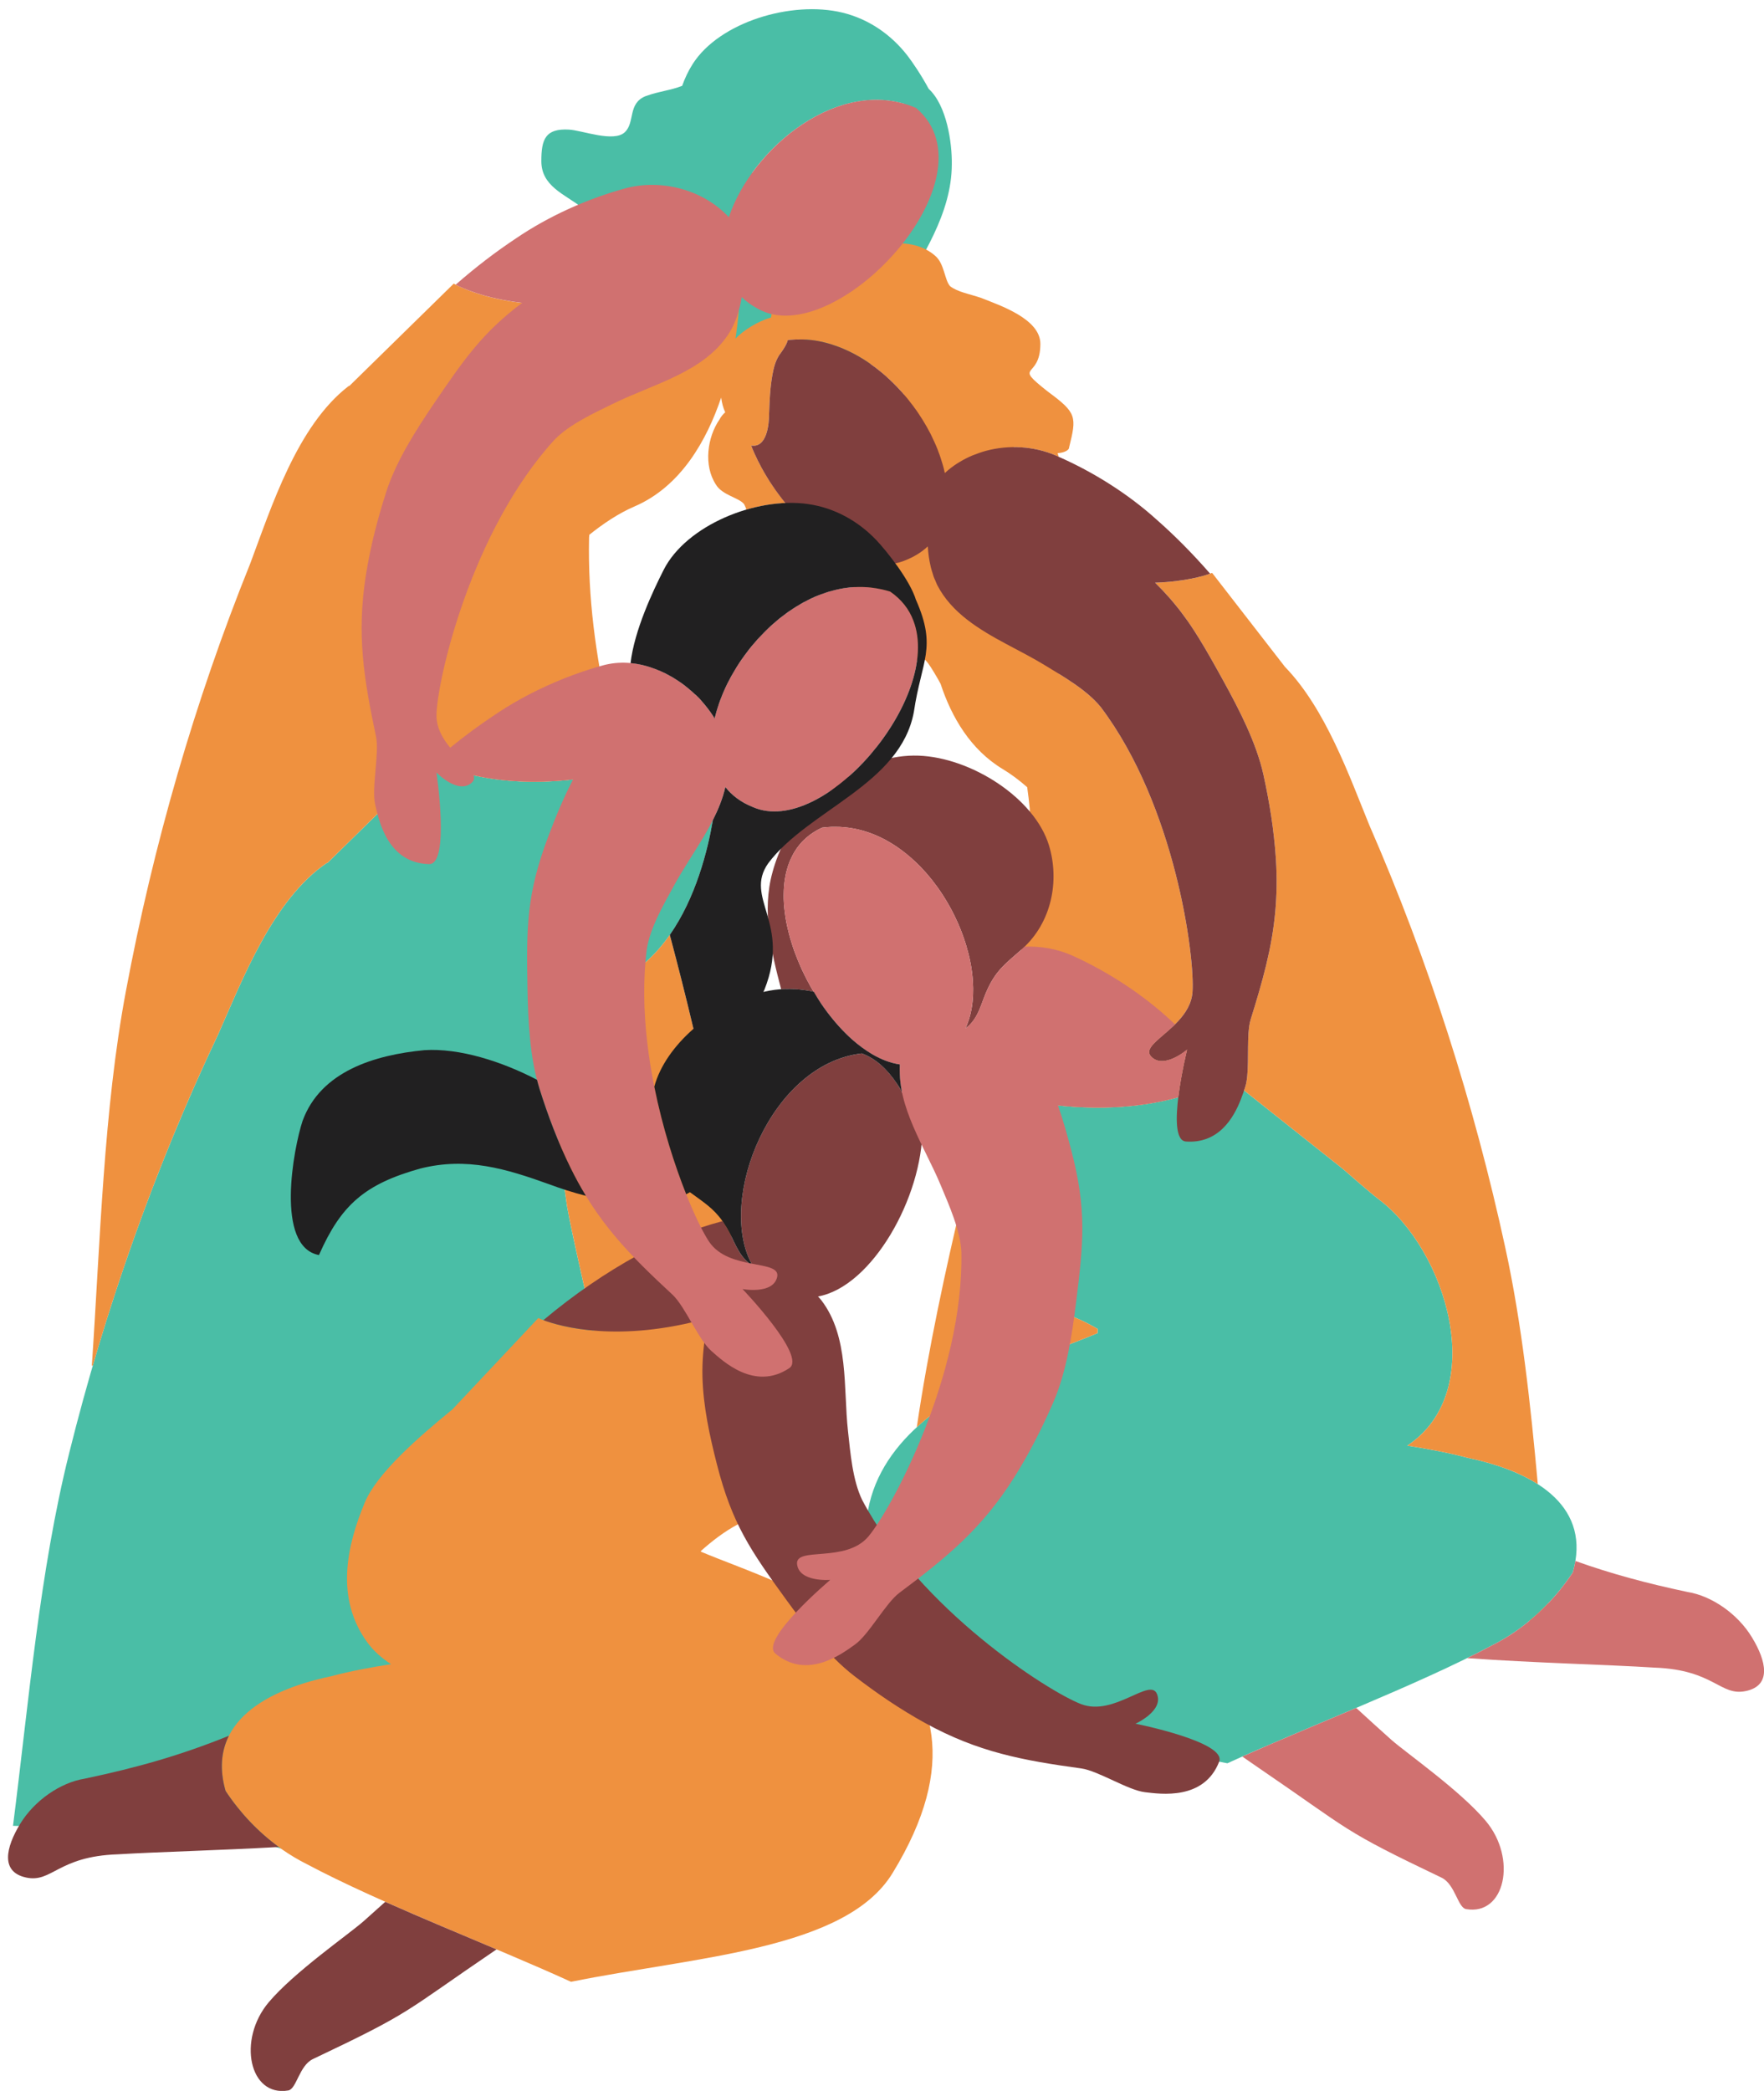
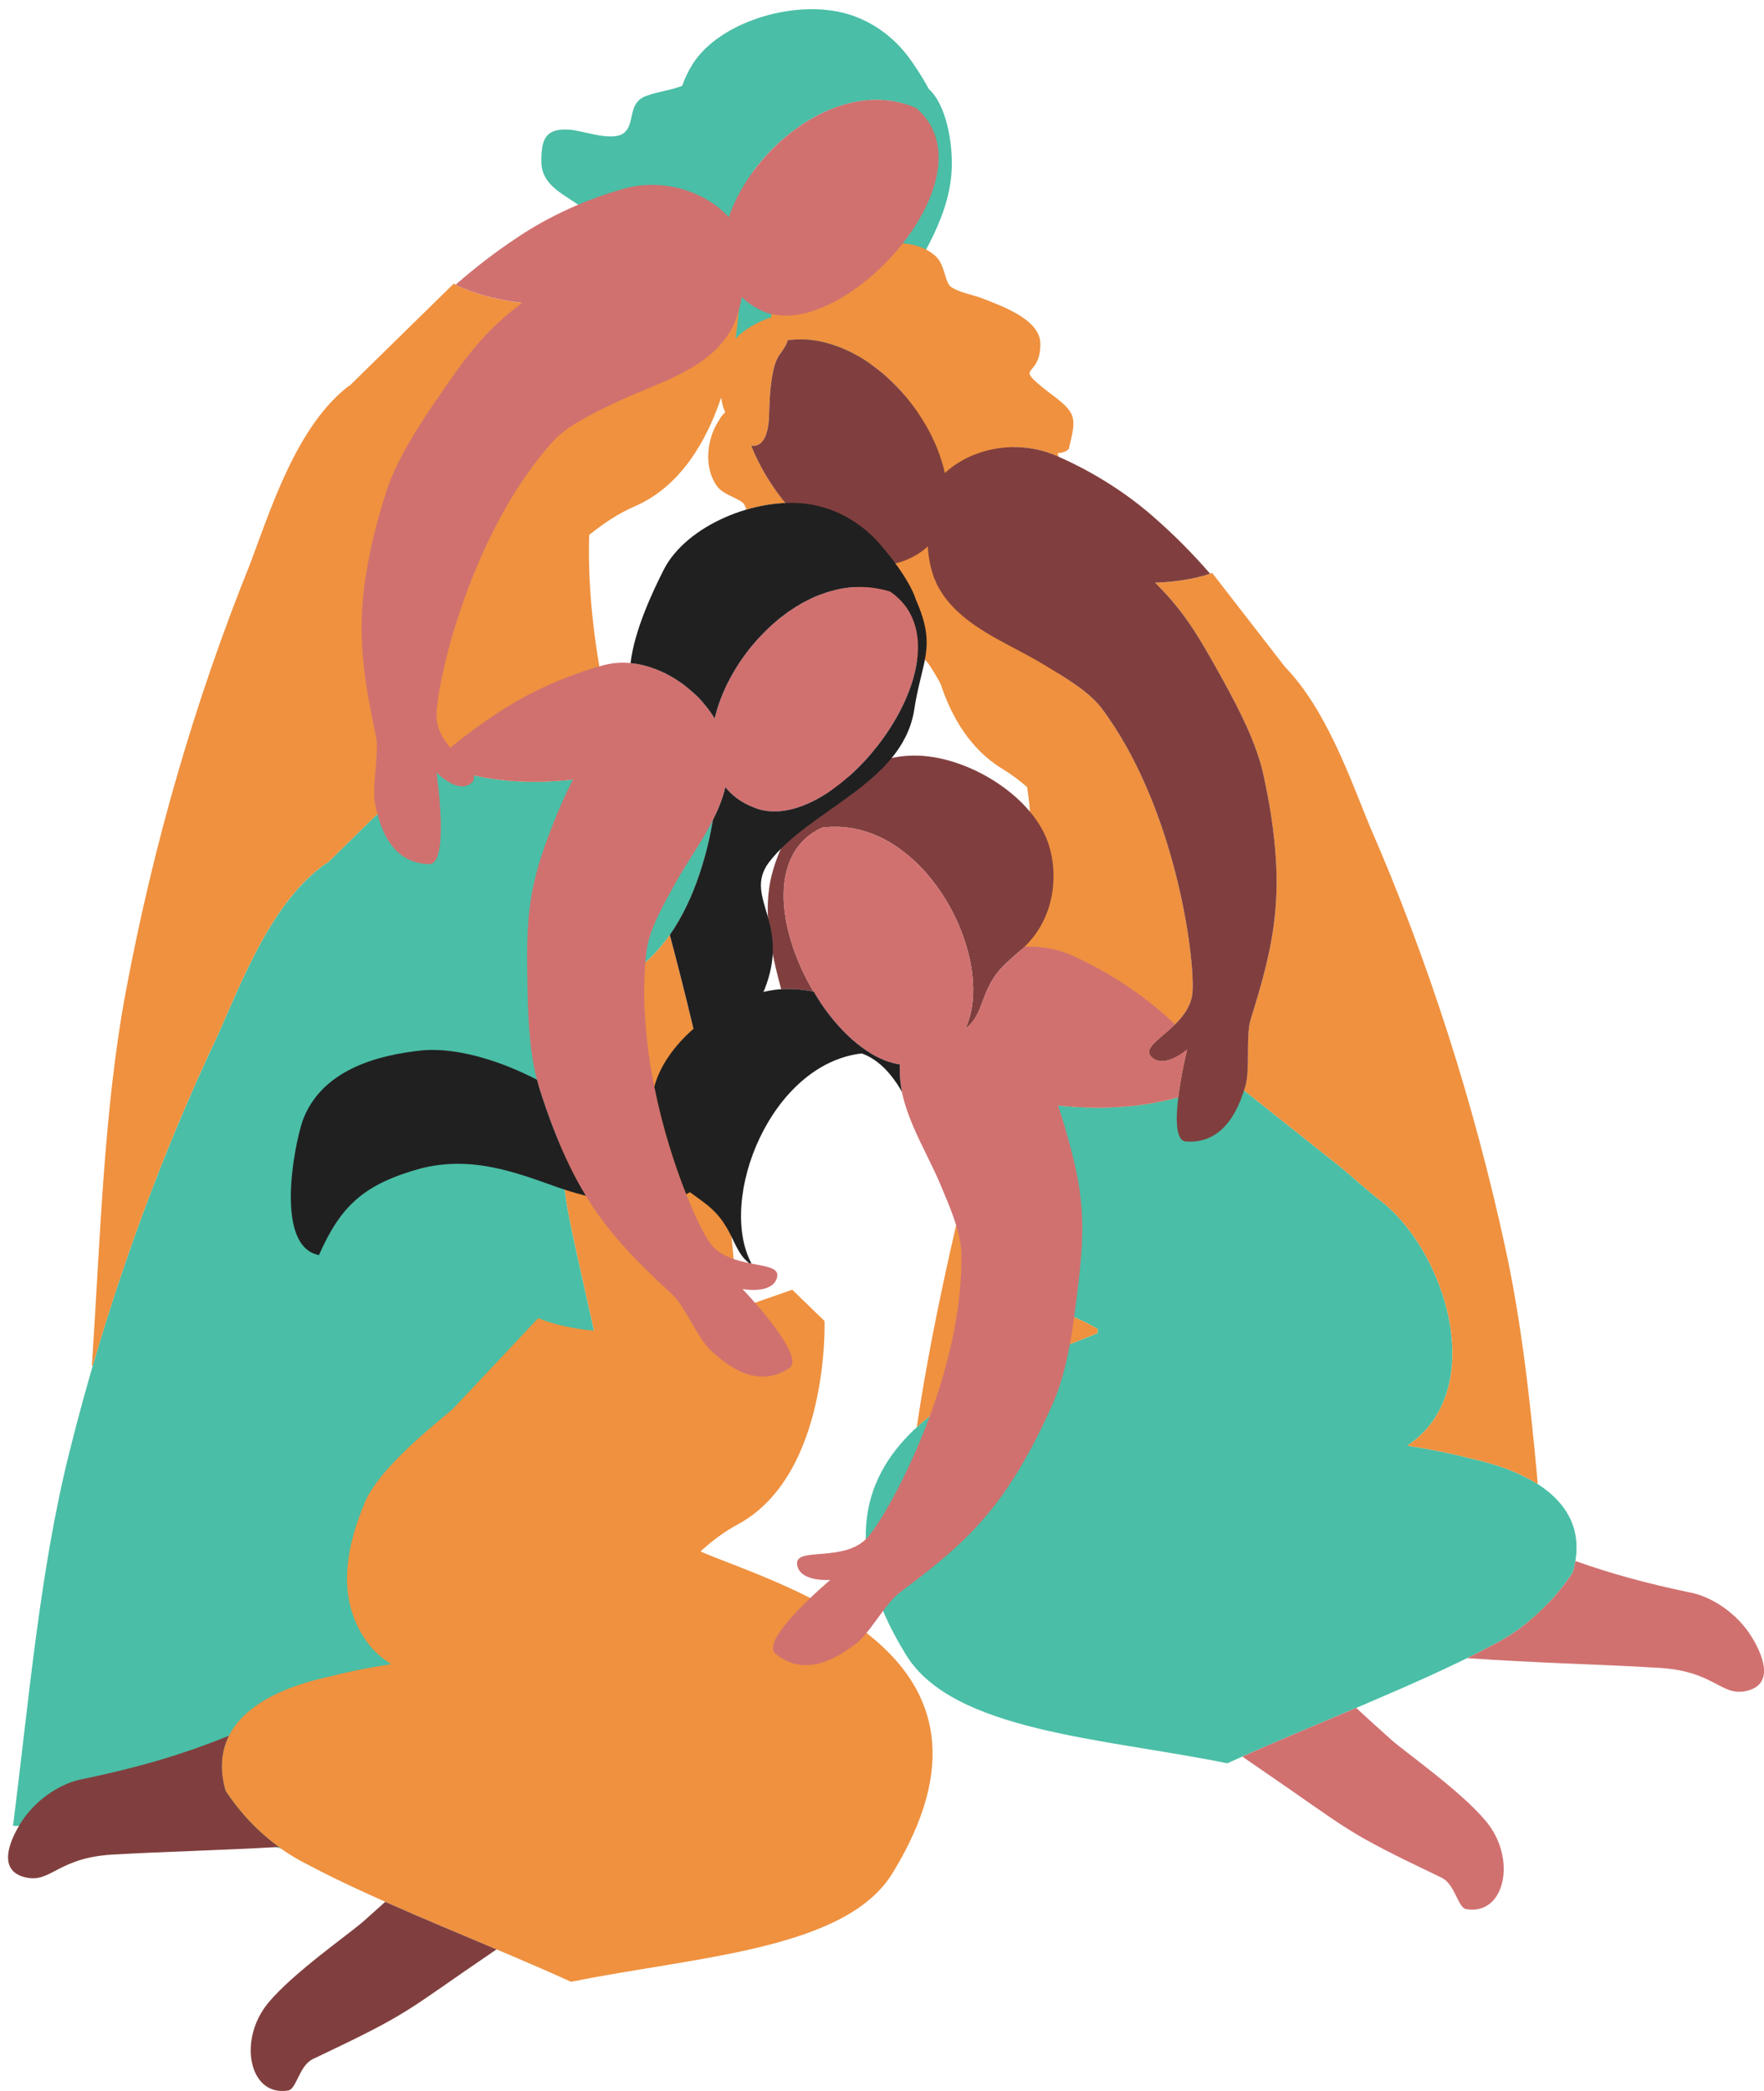
<svg xmlns="http://www.w3.org/2000/svg" fill="#000000" height="363.6" preserveAspectRatio="xMidYMid meet" version="1" viewBox="-1.4 -1.6 306.8 363.6" width="306.8" zoomAndPan="magnify">
  <defs>
    <clipPath id="a">
      <path d="M 42 329 L 85 329 L 85 362.02 L 42 362.02 Z M 42 329" />
    </clipPath>
    <clipPath id="b">
      <path d="M 253 269 L 305.41 269 L 305.41 293 L 253 293 Z M 253 269" />
    </clipPath>
  </defs>
  <g>
    <g id="change1_1">
      <path d="M 138.117 24.465 C 135.316 28.328 134.699 34.164 134.715 39.484 C 134.211 38.699 133.723 37.895 133.324 37.051 C 131.984 34.242 130.691 31.355 129.406 28.461 C 135.477 20.078 146.039 13.602 155.879 16.453 C 150.02 18.969 142.195 18.766 138.117 24.465 Z M 164.141 26.965 C 164.195 23.27 163.281 16.754 160.121 13.848 C 158.832 11.457 157.293 9.191 156.41 8.051 C 153.613 4.453 149.746 1.723 145.129 0.598 C 136.262 -1.551 123.738 2.25 119.09 9.508 C 118.332 10.695 117.719 11.984 117.246 13.324 C 115.289 14.109 113.234 14.266 110.922 15.105 C 107.723 16.363 109.094 19.68 107.266 21.395 C 105.324 23.223 99.836 21.051 97.551 20.938 C 93.434 20.707 92.75 22.648 92.75 26.422 C 92.75 30.766 96.75 32.137 99.723 34.426 C 104.523 38.426 112.066 38.766 116.297 43.797 C 118.469 46.426 119.84 49.625 120.867 52.824 C 121.895 56.254 123.953 59.453 127.953 58.539 C 130.711 57.895 133.906 54.52 135.887 51.617 C 137.352 58.105 140.551 66.219 146.062 66.051 C 149.691 65.871 152.871 53.637 154.746 50.344 C 158.902 43.156 164.129 35.551 164.141 26.965" fill="#4abea6" />
    </g>
    <g id="change1_2">
      <path d="M 95.879 175.504 C 98.555 173.199 101.785 170.848 105.141 169.41 C 121.855 162.238 123.27 135.438 123.27 135.438 L 122.383 131.348 L 108.855 131.895 C 86.113 138.062 73.711 130.656 73.711 130.656 L 55.547 148.465 L 55.449 148.457 C 46.07 154.824 40.766 168.766 36.527 178.305 C 25.496 201.602 16.82 226.199 10.625 251.117 C 5.492 271.637 3.578 294.578 0.863 315.906 C 7.375 316.23 13.703 314.012 20.711 314.398 C 29.703 315.039 38.504 317.168 47.242 319.793 C 57.406 323.105 67.633 325.918 77.73 329.723 C 83.992 332.031 92.289 338.129 99.422 337.527 C 130.434 335.426 100.723 228.316 97.234 208.215 C 95.586 197.422 94.801 187.742 95.629 177.266 C 95.703 176.688 95.789 176.102 95.879 175.504" fill="#4abea6" />
    </g>
    <g id="change1_3">
      <path d="M 253.879 251.914 C 250.309 250.965 246.824 250.344 243.363 249.793 C 257.75 240.238 250.109 215.648 238.305 206.887 C 237.082 205.977 232.199 201.707 232.199 201.707 L 211.945 185.621 C 211.945 185.621 200.215 194.051 177.031 189.828 L 162.801 185.148 L 162.969 194.578 C 162.969 194.578 166.645 221.164 183.906 226.895 C 185.816 227.527 187.707 228.449 189.504 229.488 C 189.496 229.734 189.492 229.988 189.484 230.234 C 174.371 236.605 132.793 248.008 156.156 286.145 C 164.348 299.516 190.422 300.645 212.07 305.031 C 225.227 298.992 245.027 291.5 258.105 284.523 C 263.66 281.746 268.57 277.254 272.148 271.836 C 275.312 260.848 266.57 254.59 253.879 251.914" fill="#4abea6" />
    </g>
    <g id="change2_1">
      <path d="M 267.883 277.188 C 266.824 278.301 265.703 279.344 264.531 280.309 C 265.746 280.43 266.965 280.5 268.191 280.477 C 268.09 279.383 267.984 278.285 267.883 277.188" fill="#ef913f" />
    </g>
    <g id="change2_2">
      <path d="M 166.094 206.367 C 163.078 219.008 160.016 233.191 158.051 246.594 C 167.406 237.977 181.832 233.461 189.484 230.234 C 189.496 229.984 189.496 229.734 189.508 229.488 C 187.707 228.449 185.816 227.527 183.91 226.895 C 174.395 223.738 169.016 214.25 166.094 206.367" fill="#ef913f" />
    </g>
    <g id="change2_3">
      <path d="M 260.414 215.414 C 254.973 190.324 247.055 165.477 236.742 141.855 C 233.305 133.434 229.164 121.664 222.082 114.363 L 209.414 98.023 C 209.414 98.023 209.293 98.074 209.062 98.156 C 208.531 98.344 207.402 98.715 205.723 99.047 C 205.352 99.113 204.961 99.184 204.543 99.258 C 203.145 99.477 201.453 99.664 199.504 99.727 C 200.422 100.637 201.273 101.535 202.062 102.434 C 202.113 102.496 202.164 102.555 202.211 102.605 C 202.434 102.863 202.664 103.137 202.883 103.395 C 202.941 103.477 203.012 103.555 203.074 103.637 C 203.293 103.895 203.504 104.164 203.703 104.426 C 203.715 104.434 203.723 104.453 203.734 104.465 C 204.145 104.984 204.531 105.516 204.914 106.055 C 205.012 106.184 205.102 106.316 205.191 106.445 C 205.344 106.656 205.484 106.863 205.621 107.074 C 205.754 107.254 205.871 107.434 205.992 107.625 C 206.121 107.816 206.242 108.004 206.371 108.203 C 206.523 108.434 206.672 108.664 206.824 108.906 C 206.914 109.066 207.012 109.215 207.113 109.375 C 208.484 111.586 209.852 114.035 211.434 116.906 C 214.145 121.836 217.121 127.613 218.344 133.137 C 219.402 137.945 220.184 142.805 220.504 147.734 C 220.715 151.074 220.664 154.113 220.395 157.023 C 219.805 163.324 218.203 169.004 216.113 175.684 C 215.914 176.336 215.805 177.164 215.742 178.086 C 215.531 181.176 215.871 185.324 215.145 187.504 C 215.09 187.66 215.031 187.836 214.969 188.023 L 232.199 201.707 C 232.199 201.707 237.082 205.977 238.305 206.887 C 250.109 215.648 257.75 240.238 243.363 249.793 C 246.824 250.344 250.309 250.965 253.879 251.914 C 258.633 252.914 262.828 254.418 266.059 256.488 C 264.793 242.527 263.266 228.508 260.414 215.414" fill="#ef913f" />
    </g>
    <g id="change2_4">
      <path d="M 182.762 115.566 C 184.324 110.762 183.848 103.855 182.699 99.664 C 188.82 106.27 188.172 94.391 186.621 91.137 C 184.879 86.848 179.75 78.027 175.273 76.371 L 174.895 76.16 C 177.395 76.148 179.902 76.613 182.195 77.594 C 182.375 77.676 182.555 77.754 182.734 77.836 C 182.684 77.625 182.613 77.414 182.543 77.195 C 183.215 77.195 184.543 76.855 184.543 76.195 C 185.875 70.855 185.875 70.195 180.875 66.523 C 174.543 61.523 179.543 64.523 179.543 58.195 C 179.543 53.855 172.543 51.523 169.215 50.195 C 167.215 49.523 165.215 49.195 163.875 48.195 C 162.875 47.195 162.875 44.195 161.215 42.855 C 158.215 40.195 153.215 40.195 149.875 41.855 C 147.875 42.523 146.875 44.855 145.215 45.855 C 142.543 46.855 143.215 45.855 140.543 46.195 C 135.285 47.023 133.242 49.242 132.703 53.605 C 130.328 54.305 127.926 55.828 126.512 57.289 C 126.969 54.391 127.07 52.504 127.07 52.504 L 126.184 48.414 L 112.656 48.961 C 89.914 55.129 77.516 47.723 77.516 47.723 L 59.355 65.523 L 59.25 65.523 C 50.258 72.43 45.781 86.656 42.109 96.43 C 32.465 120.328 25.246 145.398 20.52 170.637 C 16.598 191.418 16.035 214.434 14.574 235.883 C 14.629 235.883 14.684 235.879 14.742 235.879 C 20.473 216.191 27.75 196.836 36.527 178.305 C 40.766 168.766 46.066 154.824 55.445 148.457 L 55.547 148.465 L 73.711 130.656 C 73.711 130.656 85.469 137.672 107.074 132.352 C 105.906 128.25 104.988 124.949 104.469 122.727 C 102.188 112.047 100.836 102.434 101.051 91.926 C 101.062 91.754 101.078 91.57 101.094 91.398 C 103.465 89.496 106.16 87.672 108.941 86.477 C 117.031 83.008 121.531 74.941 124.027 67.539 C 124.148 68.461 124.375 69.336 124.734 70.094 C 124.336 70.457 123.992 70.844 123.754 71.324 C 121.625 74.387 120.914 79.336 123.125 82.684 C 124.215 84.523 127.184 84.957 128.023 86.086 C 128.184 86.375 128.305 86.695 128.414 87.023 C 130.664 86.363 132.973 85.977 135.203 85.875 C 134.844 85.434 134.492 84.98 134.148 84.523 C 134.055 84.398 133.965 84.273 133.875 84.148 C 133.617 83.801 133.367 83.449 133.125 83.094 C 133.035 82.961 132.941 82.828 132.855 82.695 C 132.613 82.336 132.383 81.973 132.152 81.609 C 132.074 81.48 131.988 81.348 131.91 81.219 C 131.699 80.871 131.496 80.52 131.297 80.168 C 130.504 78.762 129.809 77.324 129.242 75.887 C 131.973 76.305 132.363 72.227 132.363 70.355 C 132.445 68.074 132.523 66.023 132.914 63.734 C 133.152 62.395 133.383 61.375 134.094 60.195 C 134.395 59.785 135.383 58.496 135.613 57.547 C 135.715 57.535 135.812 57.516 135.914 57.508 C 135.965 57.496 136.023 57.484 136.086 57.484 C 136.992 57.406 137.902 57.395 138.793 57.457 C 138.855 57.457 138.914 57.465 138.973 57.465 C 139.336 57.492 139.695 57.539 140.055 57.59 C 140.145 57.602 140.238 57.609 140.328 57.621 C 140.77 57.691 141.207 57.77 141.645 57.863 C 141.695 57.887 141.754 57.895 141.805 57.906 C 142.684 58.113 143.555 58.387 144.414 58.707 C 144.465 58.727 144.516 58.746 144.562 58.766 C 145.422 59.094 146.266 59.477 147.094 59.914 C 147.133 59.934 147.172 59.957 147.223 59.984 C 148.055 60.426 148.863 60.914 149.652 61.457 C 149.684 61.477 149.723 61.508 149.754 61.523 C 150.145 61.797 150.516 62.066 150.895 62.344 C 150.902 62.355 150.914 62.363 150.926 62.363 C 151.312 62.664 151.695 62.977 152.074 63.285 C 152.078 63.289 152.082 63.293 152.086 63.297 C 152.105 63.316 152.113 63.336 152.145 63.355 C 152.492 63.656 152.844 63.965 153.195 64.285 C 153.215 64.305 153.234 64.316 153.254 64.336 C 153.613 64.676 153.973 65.016 154.312 65.375 C 154.332 65.387 154.344 65.395 154.355 65.406 C 154.684 65.746 155.016 66.094 155.336 66.445 C 155.355 66.477 155.375 66.508 155.402 66.523 C 155.543 66.68 155.676 66.844 155.812 67.004 C 151.426 66.918 148.938 68.617 147.367 73.707 C 146.66 76.301 147.742 75.781 146.375 78.277 C 145.148 79.785 142.695 80.445 141.75 82.328 C 139.629 85.391 138.914 90.34 141.129 93.688 C 142.211 95.527 145.18 95.957 146.027 97.086 C 146.828 98.551 146.871 100.574 147.246 102.648 C 148.094 106.141 149.406 113.398 153.695 114.016 C 159.965 114.918 157.707 109.539 161.754 116.523 C 161.906 116.805 162.047 117.066 162.188 117.32 C 164.113 123.145 167.406 128.777 173.023 132.156 C 174.504 133.047 175.926 134.125 177.254 135.297 C 177.426 136.574 177.586 137.816 177.695 139.004 C 178.203 149.504 177.137 159.156 175.156 169.895 C 174.422 173.461 172.77 179.773 170.727 187.754 L 177.031 189.828 C 188.863 191.98 197.703 190.84 203.531 189.207 C 204.023 185.148 205.051 180.988 205.062 180.934 C 205.023 180.977 200.945 184.453 198.793 182.113 C 197.355 180.547 200.895 178.797 203.516 175.965 C 204.793 174.574 205.855 172.934 206.004 170.926 C 206.445 164.785 203.004 138.523 190.062 121.375 C 188.25 119.129 185.422 117.219 182.762 115.566" fill="#ef913f" />
    </g>
    <g id="change2_5">
      <path d="M 120.5 268.234 C 120.496 268.195 120.496 268.16 120.496 268.121 C 122.438 266.375 124.598 264.727 126.852 263.523 C 142.895 254.945 142.008 228.125 142.008 228.125 L 136.395 222.684 L 127.344 225.828 C 127.094 225.922 126.852 226 126.602 226.09 C 126.492 207.605 120.762 182.293 115.094 160.969 C 112.602 164.535 109.359 167.598 105.141 169.406 C 101.785 170.848 98.555 173.199 95.879 175.504 C 95.789 176.098 95.703 176.688 95.633 177.262 C 94.801 187.738 95.586 197.414 97.234 208.211 C 97.949 212.316 99.754 220.059 101.914 229.789 C 95.629 229.258 92.223 227.605 92.223 227.605 L 77.297 243.48 C 71.449 248.258 64.18 254.562 62.043 259.691 C 58.922 267.172 56.852 276.309 62.496 284.023 C 63.605 285.539 65.023 286.766 66.609 287.793 C 63.152 288.344 59.668 288.965 56.105 289.914 C 43.414 292.586 34.668 298.848 37.832 309.836 C 41.406 315.25 46.316 319.746 51.875 322.523 C 64.953 329.5 84.754 336.992 97.91 343.031 C 119.559 338.641 145.637 337.516 153.824 324.145 C 177.188 286.008 135.609 274.609 120.5 268.234" fill="#ef913f" />
    </g>
    <g clip-path="url(#a)" id="change3_1">
      <path d="M 61.805 332.523 C 59.094 334.887 49.754 341.355 45.332 346.594 C 39.844 353.113 41.953 363.094 48.734 361.926 C 50.184 361.676 50.633 357.594 53.023 356.465 C 70.672 348.094 68.523 348.547 84.883 337.445 C 84.914 337.426 84.934 337.406 84.965 337.395 C 78.664 334.734 71.934 331.934 65.602 329.125 C 64.344 330.254 63.074 331.395 61.805 332.523" fill="#803f3e" />
    </g>
    <g id="change3_2">
      <path d="M 37.832 309.836 C 36.762 306.105 37.062 302.926 38.414 300.246 C 30.102 303.605 22.562 305.766 13.324 307.707 C 9.121 308.375 4.582 311.496 2.102 315.574 C -0.379 319.645 -1.367 323.926 3.133 324.895 C 7.645 325.875 8.652 321.215 19.043 320.863 C 26.332 320.426 36.773 320.176 47.094 319.586 C 43.504 316.977 40.344 313.637 37.832 309.836" fill="#803f3e" />
    </g>
    <g id="change3_3">
      <path d="M 220.504 147.734 C 220.184 142.805 219.402 137.945 218.344 133.137 C 217.125 127.613 214.145 121.836 211.434 116.906 C 209.852 114.035 208.484 111.586 207.113 109.371 C 207.016 109.215 206.918 109.062 206.82 108.906 C 206.672 108.668 206.523 108.434 206.375 108.203 C 206.246 108.008 206.121 107.812 205.992 107.621 C 205.871 107.438 205.75 107.258 205.629 107.074 C 205.484 106.863 205.34 106.652 205.195 106.445 C 205.102 106.312 205.008 106.184 204.914 106.055 C 204.531 105.516 204.141 104.984 203.734 104.465 C 203.727 104.449 203.715 104.438 203.703 104.422 C 203.5 104.16 203.289 103.898 203.074 103.641 C 203.012 103.559 202.945 103.477 202.879 103.398 C 202.66 103.133 202.438 102.871 202.211 102.609 C 202.16 102.551 202.113 102.496 202.062 102.438 C 201.273 101.535 200.426 100.637 199.5 99.727 C 204.719 99.555 208.035 98.535 209.066 98.156 C 206.035 94.676 202.875 91.496 199.766 88.766 C 194.844 84.316 188.816 80.516 182.734 77.836 C 182.555 77.758 182.375 77.676 182.195 77.594 C 178.414 75.977 174.055 75.734 170.086 76.797 C 169.297 77.016 168.516 77.285 167.754 77.594 C 167.746 77.594 167.746 77.594 167.746 77.594 C 166.984 77.914 166.254 78.285 165.555 78.707 C 164.844 79.125 164.176 79.594 163.535 80.125 C 163.324 80.305 163.125 80.484 162.926 80.664 L 162.926 80.656 C 162.887 80.484 162.844 80.316 162.805 80.137 C 162.785 80.047 162.754 79.957 162.746 79.875 C 162.684 79.676 162.637 79.484 162.586 79.285 C 162.586 79.273 162.574 79.266 162.574 79.258 C 162.574 79.258 162.574 79.258 162.574 79.246 C 162.555 79.184 162.547 79.137 162.523 79.074 C 162.414 78.695 162.297 78.316 162.164 77.934 C 162.074 77.637 161.965 77.344 161.844 77.047 C 161.797 76.887 161.734 76.727 161.676 76.574 C 161.504 76.137 161.316 75.695 161.113 75.258 C 160.934 74.855 160.746 74.457 160.547 74.055 C 160.535 74.035 160.523 74.008 160.516 73.984 C 160.496 73.957 160.484 73.934 160.477 73.906 C 160.465 73.875 160.445 73.855 160.434 73.824 C 160.234 73.434 160.016 73.035 159.797 72.645 C 159.566 72.234 159.324 71.836 159.074 71.426 C 159.066 71.414 159.066 71.406 159.055 71.395 C 159.035 71.363 159.016 71.336 158.996 71.305 C 158.797 70.984 158.586 70.664 158.375 70.344 C 158.266 70.176 158.145 70.008 158.035 69.844 C 157.805 69.523 157.586 69.207 157.344 68.895 C 157.324 68.863 157.297 68.836 157.273 68.805 C 157.023 68.465 156.754 68.125 156.496 67.805 C 156.426 67.727 156.363 67.645 156.305 67.574 C 156.004 67.215 155.703 66.863 155.406 66.523 C 155.375 66.508 155.355 66.477 155.336 66.445 C 155.305 66.406 155.266 66.375 155.227 66.336 C 154.996 66.074 154.754 65.824 154.516 65.574 C 154.453 65.508 154.387 65.434 154.316 65.375 C 154.176 65.227 154.035 65.086 153.887 64.945 C 153.684 64.734 153.477 64.535 153.254 64.336 C 153.234 64.316 153.215 64.305 153.195 64.285 L 153.164 64.258 C 152.816 63.926 152.453 63.605 152.086 63.297 L 152.074 63.285 C 151.773 63.047 151.484 62.797 151.176 62.566 C 151.086 62.484 150.996 62.414 150.895 62.344 C 150.816 62.285 150.746 62.234 150.664 62.176 C 150.414 61.996 150.176 61.816 149.914 61.637 C 149.863 61.605 149.805 61.566 149.754 61.523 C 149.727 61.508 149.684 61.477 149.656 61.457 C 149.215 61.156 148.773 60.875 148.324 60.605 C 147.965 60.387 147.594 60.184 147.227 59.984 C 147.176 59.957 147.137 59.934 147.094 59.914 C 146.605 59.656 146.113 59.414 145.625 59.207 C 145.273 59.035 144.926 58.895 144.566 58.766 C 144.516 58.746 144.465 58.727 144.414 58.707 C 144.203 58.625 143.984 58.547 143.766 58.477 C 143.336 58.316 142.906 58.184 142.465 58.074 C 142.246 58.016 142.023 57.957 141.805 57.906 C 141.754 57.895 141.695 57.887 141.645 57.863 C 141.613 57.855 141.594 57.855 141.566 57.844 C 140.746 57.664 139.926 57.535 139.086 57.477 C 139.047 57.477 139.016 57.465 138.977 57.465 C 138.914 57.465 138.855 57.457 138.797 57.457 C 138.645 57.445 138.484 57.434 138.336 57.434 C 138.266 57.426 138.195 57.426 138.125 57.426 C 137.445 57.406 136.766 57.426 136.086 57.484 C 136.023 57.484 135.965 57.496 135.914 57.508 C 135.816 57.516 135.715 57.535 135.613 57.547 C 135.387 58.496 134.395 59.785 134.094 60.195 C 133.387 61.375 133.156 62.395 132.914 63.734 C 132.523 66.023 132.445 68.074 132.363 70.355 C 132.363 72.227 131.977 76.305 129.246 75.887 C 129.414 76.316 129.594 76.758 129.785 77.184 C 129.984 77.613 130.184 78.047 130.395 78.477 C 130.613 78.906 130.836 79.336 131.066 79.766 C 132.227 81.895 133.625 83.957 135.184 85.875 C 141.285 93.355 149.824 98.523 156.137 95.805 C 157.676 95.184 158.945 94.375 159.965 93.414 C 159.965 93.434 159.969 93.449 159.969 93.465 C 160.004 94.055 160.062 94.645 160.145 95.227 C 160.145 95.227 160.145 95.23 160.145 95.23 C 160.223 95.773 160.324 96.305 160.445 96.824 C 160.461 96.891 160.473 96.957 160.488 97.023 C 160.586 97.426 160.707 97.816 160.836 98.199 C 160.887 98.363 160.93 98.539 160.988 98.699 C 161.078 98.941 161.188 99.16 161.285 99.387 C 161.395 99.645 161.492 99.914 161.613 100.156 C 164.102 104.969 168.855 107.844 173.66 110.418 C 175.93 111.637 178.211 112.789 180.27 114.051 C 183.484 116.016 187.664 118.402 190.062 121.379 C 203.004 138.531 206.445 164.785 206.004 170.922 C 205.855 172.934 204.797 174.578 203.516 175.965 C 200.895 178.797 197.352 180.543 198.797 182.113 C 200.945 184.453 205.023 180.973 205.062 180.938 C 205.039 181.035 201.184 196.652 204.852 196.906 C 206.207 197.004 207.387 196.82 208.414 196.445 C 212.863 194.828 214.445 189.594 215.145 187.504 C 215.879 185.328 215.535 181.176 215.742 178.082 C 215.809 177.164 215.914 176.34 216.117 175.688 C 218.203 169.004 219.805 163.324 220.391 157.023 C 220.66 154.113 220.719 151.07 220.504 147.734" fill="#803f3e" />
    </g>
    <g id="change3_4">
-       <path d="M 196.09 298.148 C 196.09 298.148 201.031 295.926 199.824 292.977 C 198.617 290.035 192.367 296.949 186.629 294.742 C 180.887 292.539 158.582 278.266 148.562 259.262 C 146.883 255.828 146.5 251.027 146.086 247.281 C 145.258 239.805 146.297 230.816 141.434 224.492 C 141.266 224.273 141.062 224.062 140.871 223.852 C 150.258 222.176 159.066 206.562 159.027 194.578 C 158.738 194.711 158.434 194.828 158.094 194.922 C 156.75 189.824 153.68 183.48 148.488 181.594 C 132.648 183.395 123.355 206.867 129.281 218.102 C 129.164 218.102 129.051 218.102 128.938 218.105 C 126.891 216.543 126.273 214.012 125.008 211.922 C 124.758 211.492 124.508 211.109 124.258 210.754 C 119.117 212.125 114.012 214.148 109.48 216.703 C 104.117 219.629 98.441 223.484 93.105 227.973 C 96.039 229.066 106.168 232 121.797 227.617 C 121.652 228.34 121.527 229.039 121.418 229.699 C 121.414 229.719 121.41 229.734 121.41 229.75 C 120.949 232.402 120.711 235.094 120.773 237.785 C 120.898 242.941 122.016 248.055 123.285 253.031 C 125.922 263.387 129.141 268.055 135.43 276.707 C 138.738 281.254 142.699 286.406 147.18 289.855 C 151.082 292.855 155.156 295.637 159.48 298.02 C 168.746 303.121 176.5 304.531 186.645 305.926 C 189.598 306.332 194.797 309.727 197.758 310.062 C 200.445 310.375 208.023 311.508 210.641 304.746 C 211.969 301.305 196.09 298.148 196.09 298.148" fill="#803f3e" />
-     </g>
+       </g>
    <g id="change3_5">
      <path d="M 167.84 171.324 C 167.836 171.48 167.828 171.637 167.82 171.793 C 167.801 172.07 167.777 172.344 167.746 172.617 C 167.742 172.641 167.742 172.664 167.738 172.688 C 167.691 173.094 167.637 173.488 167.566 173.879 C 167.562 173.883 167.562 173.887 167.562 173.891 C 167.465 174.414 167.344 174.926 167.195 175.426 C 167.188 175.449 167.18 175.477 167.172 175.504 C 167.164 175.531 167.156 175.559 167.148 175.586 C 167.012 176.027 166.855 176.461 166.68 176.875 C 166.629 176.992 166.59 177.117 166.535 177.234 C 168.895 175.504 169.246 172.676 170.414 170.285 C 171.977 166.953 173.727 165.785 176.363 163.434 C 181.547 158.812 182.906 151.516 181.035 145.395 C 178.516 137.152 167.477 130.125 158.355 129.805 C 153.605 129.645 149.145 131.234 145.484 133.945 C 145.34 134.055 145.176 134.18 145 134.316 C 144.883 134.41 144.75 134.516 144.617 134.621 C 144.562 134.668 144.508 134.711 144.449 134.762 C 144.262 134.914 144.062 135.078 143.859 135.254 C 143.855 135.254 143.852 135.258 143.848 135.262 C 142.785 136.16 141.531 137.309 140.352 138.531 C 140.352 138.531 140.352 138.531 140.348 138.531 C 136.523 140.48 133.895 146.508 132.953 150.086 C 131.094 156.766 132.691 163.746 134.461 170.426 C 136.383 170.285 138.273 170.445 140.102 170.855 C 139.934 170.586 139.773 170.305 139.613 170.023 C 139.57 169.953 139.531 169.875 139.492 169.805 C 139.312 169.496 139.141 169.176 138.98 168.855 C 138.98 168.855 138.973 168.855 138.973 168.844 C 138.66 168.246 138.363 167.637 138.07 167.016 C 138.004 166.863 137.934 166.715 137.863 166.555 C 137.742 166.285 137.621 166.016 137.512 165.734 C 137.422 165.523 137.332 165.316 137.254 165.105 C 137.094 164.715 136.941 164.324 136.801 163.934 C 136.723 163.695 136.633 163.465 136.551 163.227 C 136.48 162.996 136.402 162.773 136.332 162.547 C 136.211 162.184 136.102 161.824 136.004 161.465 C 135.941 161.246 135.891 161.035 135.832 160.824 C 135.754 160.504 135.672 160.195 135.602 159.887 C 135.562 159.703 135.523 159.523 135.48 159.344 C 135.383 158.906 135.301 158.465 135.23 158.035 C 135.211 157.926 135.203 157.824 135.184 157.715 C 135.133 157.344 135.082 156.984 135.043 156.613 C 135.023 156.477 135.012 156.324 134.992 156.184 C 134.953 155.734 134.922 155.297 134.91 154.855 C 134.902 154.797 134.91 154.734 134.902 154.676 C 134.891 154.273 134.902 153.887 134.91 153.496 C 134.91 153.375 134.922 153.254 134.922 153.137 C 134.941 152.695 134.973 152.266 135.031 151.844 C 135.031 151.816 135.043 151.785 135.043 151.754 C 135.094 151.355 135.16 150.965 135.242 150.574 C 135.262 150.477 135.281 150.375 135.301 150.266 C 135.402 149.855 135.504 149.453 135.633 149.066 C 135.633 149.055 135.641 149.047 135.641 149.023 C 135.762 148.656 135.91 148.285 136.062 147.926 C 136.102 147.836 136.141 147.746 136.191 147.656 C 136.363 147.285 136.543 146.926 136.742 146.586 C 136.742 146.586 136.742 146.586 136.742 146.582 C 136.742 146.586 136.742 146.586 136.746 146.586 C 137.816 144.785 139.406 143.324 141.574 142.324 C 142.059 142.258 142.535 142.223 143.016 142.199 C 143.141 142.191 143.27 142.188 143.395 142.184 C 143.48 142.188 143.566 142.184 143.652 142.184 L 143.734 142.184 L 143.73 142.184 C 143.824 142.184 143.914 142.184 144.004 142.188 C 144.438 142.188 144.871 142.203 145.301 142.238 C 145.414 142.246 145.527 142.262 145.641 142.273 C 146.102 142.32 146.559 142.383 147.012 142.469 C 147.09 142.48 147.168 142.496 147.246 142.512 C 147.738 142.609 148.227 142.727 148.707 142.863 C 148.746 142.875 148.785 142.887 148.824 142.898 C 149.348 143.051 149.863 143.227 150.371 143.426 C 150.43 143.449 150.488 143.469 150.547 143.492 C 151.215 143.758 151.863 144.059 152.504 144.398 C 152.762 144.535 153.02 144.684 153.273 144.836 C 153.504 144.969 153.734 145.105 153.961 145.25 C 154.172 145.387 154.383 145.523 154.59 145.664 C 155.742 146.449 156.84 147.344 157.871 148.324 C 158.113 148.559 158.359 148.785 158.594 149.027 C 158.773 149.211 158.941 149.398 159.113 149.586 C 159.297 149.781 159.48 149.977 159.656 150.176 C 159.844 150.387 160.02 150.602 160.199 150.816 C 160.355 151.004 160.512 151.188 160.664 151.379 C 160.848 151.609 161.023 151.844 161.199 152.082 C 161.34 152.262 161.477 152.445 161.609 152.629 C 161.789 152.883 161.965 153.137 162.141 153.391 C 162.258 153.566 162.375 153.742 162.492 153.918 C 162.672 154.191 162.844 154.465 163.012 154.742 C 163.113 154.906 163.211 155.07 163.309 155.234 C 163.484 155.531 163.656 155.828 163.82 156.125 C 163.902 156.273 163.977 156.418 164.059 156.566 C 164.23 156.891 164.398 157.215 164.559 157.539 C 164.617 157.656 164.672 157.773 164.727 157.891 C 164.898 158.25 165.07 158.613 165.23 158.977 C 165.254 159.031 165.277 159.09 165.301 159.145 C 165.539 159.695 165.762 160.246 165.969 160.801 C 165.98 160.844 165.996 160.887 166.012 160.926 C 166.203 161.441 166.379 161.961 166.539 162.477 C 166.551 162.516 166.562 162.555 166.578 162.594 C 166.586 162.617 166.594 162.645 166.602 162.668 C 166.754 163.176 166.895 163.684 167.023 164.188 C 167.035 164.234 167.047 164.277 167.059 164.324 C 167.062 164.34 167.066 164.355 167.07 164.367 C 167.207 164.926 167.328 165.477 167.43 166.027 L 167.43 166.031 C 167.52 166.516 167.594 166.992 167.656 167.473 C 167.656 167.488 167.66 167.504 167.66 167.52 C 167.719 167.953 167.758 168.383 167.789 168.812 C 167.793 168.859 167.801 168.906 167.801 168.953 C 167.801 168.953 167.801 168.957 167.805 168.961 C 167.828 169.34 167.844 169.715 167.848 170.086 C 167.852 170.184 167.855 170.277 167.855 170.371 C 167.855 170.375 167.855 170.379 167.855 170.379 C 167.859 170.699 167.852 171.012 167.84 171.324" fill="#803f3e" />
    </g>
    <g id="change4_2">
      <path d="M 240.594 300.957 C 238.543 299.125 236.504 297.273 234.473 295.406 C 227.504 298.363 220.562 301.234 214.664 303.863 C 215.602 304.523 216.555 305.176 217.492 305.816 C 233.832 316.957 231.684 316.504 249.305 324.914 C 251.691 326.055 252.133 330.137 253.582 330.387 C 260.363 331.574 262.504 321.594 257.012 315.066 C 252.613 309.816 243.293 303.324 240.594 300.957" fill="#d07170" />
    </g>
    <g clip-path="url(#b)" id="change4_1">
      <path d="M 303.312 283.145 C 300.855 279.066 296.324 275.926 292.125 275.246 C 284.984 273.734 278.855 272.086 272.605 269.855 C 272.492 270.496 272.344 271.156 272.152 271.836 C 268.574 277.254 263.664 281.746 258.105 284.523 C 256.723 285.266 255.273 286.004 253.766 286.746 C 265.473 287.586 278.004 287.863 286.363 288.395 C 296.766 288.773 297.766 293.434 302.266 292.465 C 306.773 291.496 305.793 287.227 303.312 283.145" fill="#d07170" />
    </g>
    <g id="change4_3">
      <path d="M 122.895 123.332 C 122.883 123.387 122.875 123.441 122.863 123.492 C 122.844 123.457 122.824 123.422 122.805 123.387 Z M 127.742 222.562 C 127.742 222.562 133.062 223.57 133.766 220.465 C 134.461 217.359 125.383 219.445 121.941 214.348 C 118.504 209.25 108.41 184.773 111.09 163.457 C 111.68 159.68 114.117 155.523 115.926 152.219 C 118.852 146.863 123.352 141.391 124.754 135.262 C 125.898 136.719 127.469 137.926 129.551 138.758 C 141.789 144.102 162.602 119.711 157.457 106.316 C 156.715 104.355 155.402 102.645 153.438 101.281 C 139.715 96.898 125.758 110.934 122.895 123.332 C 122.371 122.48 121.773 121.664 121.121 120.887 C 120.645 120.293 120.156 119.734 119.641 119.27 C 119.586 119.219 119.523 119.184 119.469 119.137 C 115.133 115.004 109.051 112.57 103.457 114.109 C 96.887 115.922 90.172 118.945 84.527 122.797 C 82.02 124.453 79.453 126.348 76.902 128.426 C 75.582 126.82 74.469 124.926 74.516 122.684 C 74.652 116.535 80.547 90.719 95.047 74.863 C 97.711 72.121 102.102 70.141 105.484 68.484 C 112.242 65.18 121.051 63.117 125.359 56.402 C 126.469 54.676 127.234 52.402 127.609 50.074 C 128.406 50.844 129.348 51.539 130.473 52.125 C 142.129 58.641 165.234 36.406 161.426 22.574 C 160.879 20.551 159.742 18.719 157.922 17.172 C 144.672 11.457 129.395 24.098 125.359 36.168 C 120.926 31.383 113.598 29.434 107.258 31.18 C 100.688 32.988 93.973 36.016 88.328 39.863 C 84.879 42.145 81.32 44.863 77.848 47.906 C 78.969 48.492 82.914 50.309 89.418 51.066 C 82.688 56.113 79.488 60.613 74.191 68.402 C 71.031 73.051 67.52 78.523 65.785 83.906 C 64.277 88.598 63.043 93.367 62.262 98.242 C 60.59 108.691 61.883 116.465 63.996 126.48 C 64.613 129.398 63.176 135.434 63.855 138.34 C 64.473 140.973 65.969 148.488 73.219 148.668 C 76.902 148.758 74.512 132.742 74.512 132.742 C 74.512 132.742 78.273 136.641 80.637 134.512 C 81.066 134.125 81.129 133.695 80.957 133.211 C 85.066 134.145 90.867 134.793 98.277 133.945 C 96.594 137.137 95.223 140.508 93.953 143.867 C 90.18 153.867 90.145 159.535 90.34 170.234 C 90.441 175.852 90.734 182.344 92.43 187.742 C 93.906 192.441 95.652 197.051 97.828 201.48 C 102.496 210.973 108.039 216.57 115.547 223.527 C 117.734 225.555 120.047 231.309 122.277 233.285 C 124.305 235.082 129.859 240.352 135.883 236.309 C 138.941 234.25 127.742 222.562 127.742 222.562" fill="#d07170" />
    </g>
    <g id="change4_4">
      <path d="M 198.797 182.117 C 197.449 180.652 200.43 179.039 202.965 176.539 C 202.812 176.398 202.66 176.246 202.508 176.105 C 197.527 171.43 191.363 167.402 185.152 164.598 C 182.551 163.422 179.652 162.906 176.785 163.027 C 176.645 163.164 176.512 163.305 176.367 163.434 C 173.727 165.785 171.977 166.953 170.414 170.285 C 169.281 172.602 168.902 175.32 166.734 177.062 L 166.734 177.066 C 166.664 177.121 166.605 177.184 166.535 177.234 C 166.59 177.117 166.629 176.996 166.68 176.879 C 166.68 176.879 166.68 176.879 166.68 176.875 C 166.844 176.484 166.992 176.086 167.121 175.672 C 167.145 175.59 167.172 175.508 167.195 175.426 C 167.195 175.426 167.195 175.426 167.195 175.422 C 167.34 174.934 167.461 174.43 167.555 173.91 C 167.559 173.898 167.562 173.887 167.562 173.875 C 167.633 173.484 167.691 173.09 167.734 172.684 C 167.738 172.66 167.742 172.637 167.742 172.613 C 167.773 172.344 167.801 172.07 167.816 171.793 C 167.816 171.793 167.816 171.789 167.816 171.789 C 167.824 171.668 167.828 171.543 167.832 171.422 C 167.836 171.387 167.836 171.355 167.836 171.324 C 167.848 171.02 167.859 170.715 167.855 170.406 C 167.855 170.395 167.855 170.383 167.855 170.367 C 167.855 170.281 167.852 170.191 167.852 170.102 C 167.848 170.07 167.848 170.039 167.848 170.008 C 167.84 169.668 167.828 169.324 167.805 168.98 C 167.805 168.961 167.801 168.941 167.801 168.926 C 167.797 168.863 167.789 168.805 167.785 168.742 C 167.785 168.723 167.781 168.707 167.781 168.688 C 167.75 168.301 167.715 167.914 167.664 167.52 C 167.66 167.504 167.656 167.488 167.656 167.473 C 167.594 166.996 167.52 166.516 167.43 166.031 C 167.012 163.75 166.285 161.418 165.301 159.145 C 165.277 159.09 165.258 159.035 165.23 158.977 C 165.07 158.613 164.902 158.25 164.727 157.887 C 164.672 157.773 164.617 157.656 164.562 157.543 C 164.398 157.215 164.23 156.891 164.059 156.566 C 163.98 156.418 163.902 156.273 163.82 156.129 C 163.656 155.828 163.484 155.527 163.309 155.234 C 163.211 155.07 163.113 154.906 163.016 154.742 C 162.844 154.465 162.672 154.191 162.492 153.918 C 162.379 153.742 162.262 153.566 162.141 153.395 C 161.965 153.137 161.789 152.879 161.609 152.629 C 161.477 152.445 161.34 152.266 161.203 152.082 C 161.023 151.848 160.848 151.609 160.66 151.379 C 160.512 151.188 160.355 151.004 160.199 150.816 C 160.02 150.602 159.84 150.387 159.656 150.176 C 159.48 149.977 159.297 149.785 159.117 149.59 C 158.941 149.402 158.77 149.211 158.594 149.027 C 158.355 148.785 158.113 148.555 157.871 148.324 C 157.723 148.184 157.574 148.035 157.422 147.898 C 157.062 147.57 156.695 147.254 156.32 146.945 C 156.18 146.828 156.031 146.723 155.887 146.609 C 155.621 146.406 155.359 146.199 155.094 146.008 C 154.926 145.891 154.754 145.777 154.586 145.664 C 154.332 145.492 154.078 145.32 153.82 145.156 C 153.641 145.047 153.453 144.941 153.273 144.836 C 153.016 144.684 152.762 144.535 152.5 144.398 C 152.312 144.297 152.121 144.203 151.93 144.109 C 151.668 143.98 151.406 143.855 151.141 143.738 C 150.945 143.652 150.746 143.57 150.547 143.492 C 150.277 143.383 150.012 143.281 149.738 143.188 C 149.535 143.117 149.332 143.051 149.129 142.984 C 148.855 142.898 148.578 142.82 148.297 142.75 C 148.094 142.695 147.887 142.641 147.676 142.594 C 147.391 142.531 147.102 142.48 146.812 142.43 C 146.605 142.395 146.402 142.355 146.191 142.328 C 145.891 142.285 145.586 142.262 145.277 142.238 C 145.078 142.223 144.879 142.199 144.68 142.191 C 144.34 142.176 143.996 142.18 143.652 142.184 C 143.48 142.188 143.312 142.18 143.141 142.188 C 142.621 142.211 142.098 142.254 141.574 142.324 C 139.402 143.324 137.812 144.785 136.742 146.586 C 136.535 146.926 136.355 147.285 136.188 147.652 C 136.145 147.742 136.102 147.836 136.062 147.93 C 135.906 148.285 135.762 148.652 135.641 149.027 C 135.637 149.039 135.629 149.055 135.625 149.066 C 135.5 149.457 135.398 149.859 135.305 150.266 C 135.281 150.371 135.258 150.477 135.238 150.578 C 135.16 150.965 135.09 151.355 135.039 151.754 C 135.035 151.785 135.031 151.816 135.027 151.844 C 134.973 152.27 134.941 152.699 134.922 153.137 C 134.914 153.258 134.91 153.375 134.906 153.496 C 134.895 153.887 134.895 154.281 134.902 154.68 C 134.906 154.738 134.902 154.797 134.906 154.855 C 134.922 155.293 134.953 155.738 134.996 156.184 C 135.008 156.328 135.023 156.473 135.039 156.617 C 135.078 156.984 135.129 157.352 135.184 157.719 C 135.199 157.824 135.211 157.93 135.23 158.035 C 135.301 158.469 135.387 158.906 135.477 159.344 C 135.516 159.523 135.559 159.703 135.598 159.887 C 135.672 160.195 135.746 160.508 135.828 160.82 C 135.887 161.035 135.941 161.246 136.004 161.461 C 136.105 161.824 136.215 162.184 136.328 162.547 C 136.402 162.773 136.477 163 136.555 163.227 C 136.637 163.461 136.719 163.699 136.805 163.934 C 136.945 164.324 137.094 164.715 137.25 165.102 C 137.336 165.316 137.418 165.527 137.508 165.738 C 137.621 166.012 137.742 166.285 137.863 166.559 C 137.934 166.711 138.004 166.863 138.074 167.016 C 138.359 167.633 138.656 168.246 138.973 168.848 C 138.973 168.852 138.977 168.855 138.977 168.859 C 139.145 169.176 139.316 169.492 139.488 169.805 C 139.531 169.879 139.574 169.953 139.613 170.027 C 140.164 171.004 140.754 171.949 141.371 172.867 C 141.387 172.883 141.398 172.902 141.41 172.922 C 142.715 174.836 144.156 176.594 145.684 178.109 C 148.629 181.031 151.895 183.043 155.109 183.508 C 154.609 190.918 159.449 197.871 162.184 204.441 C 163.633 207.922 165.617 212.305 165.809 216.125 C 166.223 237.605 153.598 260.879 149.637 265.586 C 145.676 270.293 136.863 267.262 137.23 270.422 C 137.598 273.582 143 273.141 143 273.141 C 143 273.141 130.625 283.582 133.449 285.949 C 139.012 290.605 145.098 285.949 147.301 284.379 C 149.73 282.648 152.637 277.168 155.027 275.383 C 163.234 269.258 169.34 264.277 174.984 255.328 C 177.617 251.152 179.84 246.754 181.805 242.238 C 184.062 237.051 185.039 230.625 185.734 225.047 C 187.062 214.43 187.625 208.789 184.926 198.453 C 184.242 195.836 183.5 193.203 182.609 190.633 C 191.688 191.598 198.656 190.57 203.527 189.207 C 204.023 185.121 205.059 180.934 205.059 180.934 C 205.059 180.934 200.949 184.461 198.797 182.117" fill="#d07170" />
    </g>
    <g id="change5_1">
      <path d="M 157.543 122.195 C 158.875 113.195 161.594 111.094 157.926 102.754 L 157.914 102.754 C 156.895 99.324 152.785 94.195 151.043 92.355 C 147.902 89.047 143.793 86.707 139.086 86.047 C 130.043 84.773 117.953 89.785 114.043 97.465 C 112.125 101.246 108.934 108.004 108.266 113.715 C 109.734 113.844 111.203 114.215 112.613 114.754 C 112.742 114.805 112.875 114.855 113.004 114.914 C 113.344 115.047 113.676 115.195 114.004 115.355 C 114.105 115.395 114.203 115.445 114.293 115.484 C 114.684 115.684 115.074 115.895 115.453 116.113 C 115.586 116.195 115.703 116.266 115.836 116.344 C 116.176 116.555 116.516 116.773 116.844 117.004 C 116.902 117.035 116.953 117.074 117.016 117.113 C 117.383 117.375 117.754 117.664 118.113 117.953 C 118.215 118.035 118.305 118.113 118.402 118.195 C 118.766 118.496 119.125 118.805 119.465 119.137 C 119.523 119.184 119.586 119.215 119.645 119.273 C 120.152 119.734 120.645 120.297 121.125 120.887 C 121.773 121.664 122.371 122.484 122.895 123.336 L 122.805 123.387 C 122.824 123.422 122.844 123.457 122.863 123.492 C 122.875 123.441 122.883 123.387 122.895 123.332 C 122.902 123.273 122.926 123.215 122.934 123.164 C 122.965 123.055 122.992 122.953 123.016 122.855 C 123.086 122.574 123.164 122.297 123.242 122.023 C 123.293 121.824 123.363 121.625 123.426 121.434 C 123.504 121.184 123.586 120.945 123.664 120.695 C 123.676 120.664 123.695 120.625 123.703 120.594 C 123.766 120.426 123.824 120.266 123.883 120.094 C 123.973 119.844 124.074 119.594 124.176 119.355 C 124.254 119.156 124.336 118.965 124.414 118.773 C 124.543 118.477 124.676 118.176 124.812 117.887 C 124.914 117.684 125.004 117.496 125.094 117.297 C 125.273 116.934 125.453 116.586 125.652 116.227 C 125.695 116.145 125.742 116.066 125.793 115.977 C 125.844 115.887 125.902 115.785 125.953 115.695 C 126.094 115.434 126.242 115.184 126.395 114.934 C 126.445 114.855 126.492 114.773 126.543 114.695 C 126.605 114.586 126.676 114.484 126.734 114.375 C 126.895 114.137 127.043 113.887 127.203 113.645 C 127.324 113.465 127.445 113.285 127.562 113.113 C 127.754 112.844 127.945 112.586 128.133 112.316 C 128.242 112.176 128.344 112.023 128.453 111.887 C 128.742 111.496 129.043 111.113 129.355 110.734 C 129.465 110.613 129.562 110.496 129.676 110.363 C 129.676 110.363 129.676 110.355 129.684 110.355 C 129.902 110.094 130.125 109.836 130.355 109.574 C 130.492 109.426 130.633 109.285 130.773 109.137 C 130.984 108.906 131.203 108.676 131.426 108.453 C 131.562 108.305 131.703 108.164 131.855 108.023 C 132.086 107.785 132.336 107.566 132.574 107.336 C 132.645 107.273 132.715 107.203 132.785 107.145 C 132.844 107.086 132.902 107.035 132.965 106.977 C 133.336 106.645 133.715 106.324 134.105 106.004 C 134.164 105.953 134.223 105.914 134.285 105.863 C 134.625 105.594 134.953 105.344 135.305 105.086 C 135.445 104.984 135.586 104.887 135.723 104.785 C 135.992 104.594 136.273 104.414 136.543 104.234 C 136.703 104.125 136.863 104.023 137.023 103.926 C 137.305 103.754 137.586 103.586 137.863 103.426 C 137.914 103.395 137.965 103.363 138.004 103.344 C 138.113 103.285 138.215 103.227 138.312 103.164 C 138.676 102.977 139.035 102.785 139.395 102.613 C 139.473 102.574 139.555 102.535 139.625 102.496 C 140.062 102.285 140.516 102.094 140.965 101.914 C 141.035 101.887 141.113 101.863 141.184 101.836 C 141.242 101.816 141.293 101.797 141.355 101.766 C 141.676 101.645 142.004 101.535 142.336 101.426 C 142.434 101.387 142.543 101.355 142.645 101.324 C 142.703 101.305 142.766 101.297 142.824 101.273 C 143.133 101.184 143.445 101.094 143.754 101.023 C 143.926 100.984 144.086 100.945 144.242 100.906 C 144.594 100.824 144.945 100.766 145.285 100.703 C 145.414 100.684 145.543 100.664 145.664 100.645 C 146.145 100.574 146.613 100.523 147.094 100.496 C 147.094 100.496 147.105 100.496 147.113 100.496 L 147.383 100.496 C 147.766 100.477 148.145 100.465 148.535 100.477 C 148.695 100.477 148.855 100.484 149.023 100.496 C 149.344 100.504 149.676 100.535 149.992 100.566 C 150.176 100.586 150.344 100.605 150.516 100.637 C 150.855 100.676 151.184 100.734 151.523 100.805 C 151.676 100.836 151.836 100.855 151.984 100.895 C 152.465 101.004 152.953 101.125 153.434 101.285 C 155.402 102.645 156.715 104.355 157.453 106.316 C 162.605 119.703 141.793 144.105 129.555 138.754 C 127.465 137.926 125.895 136.715 124.754 135.266 C 124.305 137.246 123.523 139.156 122.586 141.016 C 121.676 146.336 119.625 154.484 115.094 160.977 C 116.492 166.23 117.891 171.73 119.211 177.309 C 115.914 180.195 113.375 183.723 112.398 187.371 C 113.844 194.57 115.973 201.125 117.945 206.074 C 118.164 205.957 118.387 205.852 118.594 205.719 C 120.98 207.477 122.664 208.492 124.258 210.75 C 124.262 210.754 124.266 210.758 124.266 210.762 C 124.316 210.836 124.371 210.914 124.422 210.992 C 124.617 211.281 124.812 211.586 125.012 211.922 C 125.152 212.156 125.285 212.398 125.414 212.645 C 125.445 212.703 125.477 212.762 125.508 212.82 C 125.621 213.039 125.73 213.262 125.84 213.488 C 126.383 214.613 126.891 215.766 127.633 216.762 C 127.637 216.77 127.641 216.773 127.645 216.781 C 127.992 217.246 128.398 217.672 128.875 218.051 C 128.965 218.066 129.051 218.086 129.141 218.102 C 129.188 218.102 129.234 218.098 129.281 218.098 C 123.355 206.867 132.648 183.395 148.488 181.59 C 151 182.504 153.012 184.469 154.578 186.824 C 154.578 186.824 154.582 186.82 154.582 186.82 C 154.898 187.297 155.195 187.789 155.473 188.293 C 155.352 187.711 155.266 187.121 155.199 186.527 C 155.152 186.102 155.117 185.672 155.102 185.238 C 155.098 185.152 155.09 185.062 155.09 184.973 C 155.074 184.492 155.078 184.012 155.109 183.527 C 155.113 183.52 155.109 183.512 155.113 183.504 C 153.504 183.273 151.883 182.652 150.293 181.723 C 149.102 181.027 147.926 180.152 146.785 179.145 C 146.414 178.812 146.047 178.469 145.688 178.109 C 144.156 176.594 142.715 174.836 141.41 172.918 C 141.398 172.902 141.387 172.883 141.375 172.863 C 140.938 172.219 140.539 171.539 140.137 170.863 C 137.965 170.375 135.699 170.234 133.402 170.52 C 132.727 170.605 132.047 170.738 131.363 170.895 C 131.422 170.773 131.488 170.656 131.543 170.523 C 136.211 158.844 127.934 154.594 132.211 148.523 C 139.215 139.195 155.215 134.855 157.543 122.195" fill="#212021" />
    </g>
    <g id="change5_2">
      <path d="M 92.43 187.738 C 92.27 187.23 92.133 186.699 91.996 186.172 C 85.875 182.977 78.5 180.629 72.402 181.02 C 63.793 181.848 54.383 184.672 51.223 193.324 C 49.672 197.992 46.383 215.203 54.074 216.652 C 57.914 207.938 62.027 204.305 71.727 201.598 C 79.824 199.57 86.602 201.641 94.121 204.344 C 96.074 205.074 98.25 205.777 100.504 206.352 C 99.578 204.836 98.688 203.223 97.832 201.477 C 95.652 197.047 93.906 192.438 92.43 187.738" fill="#212021" />
    </g>
  </g>
</svg>